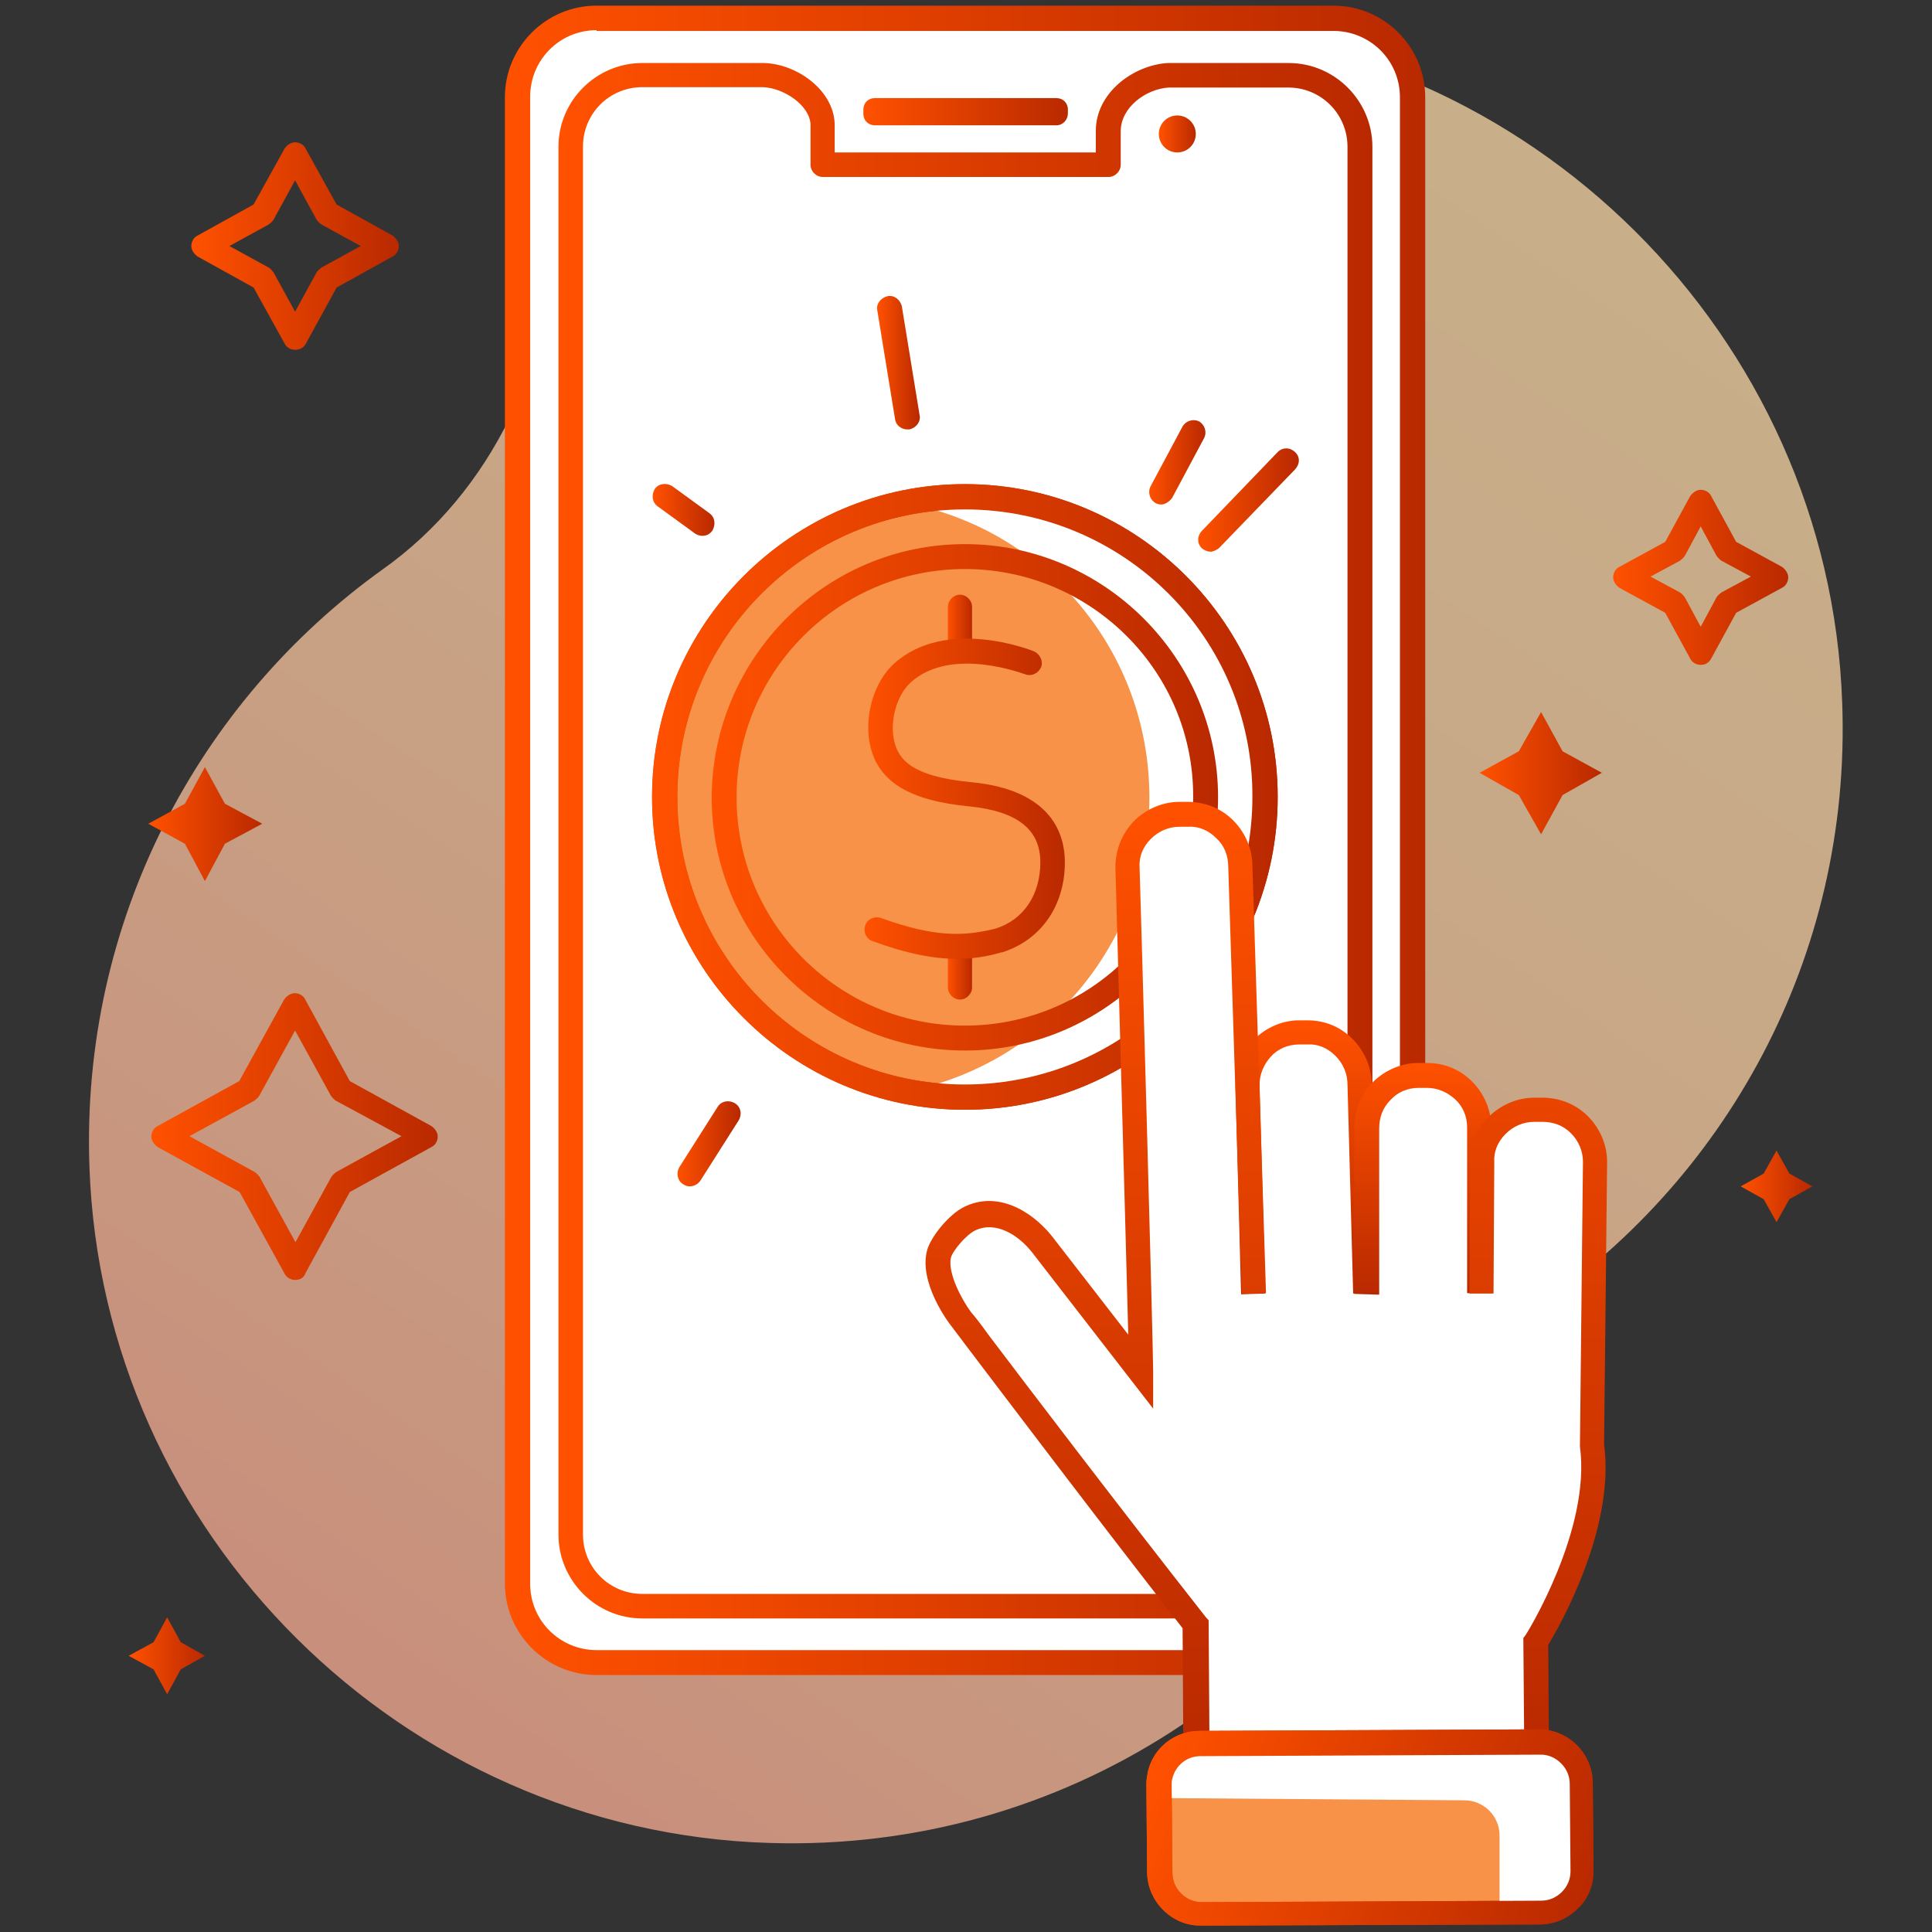
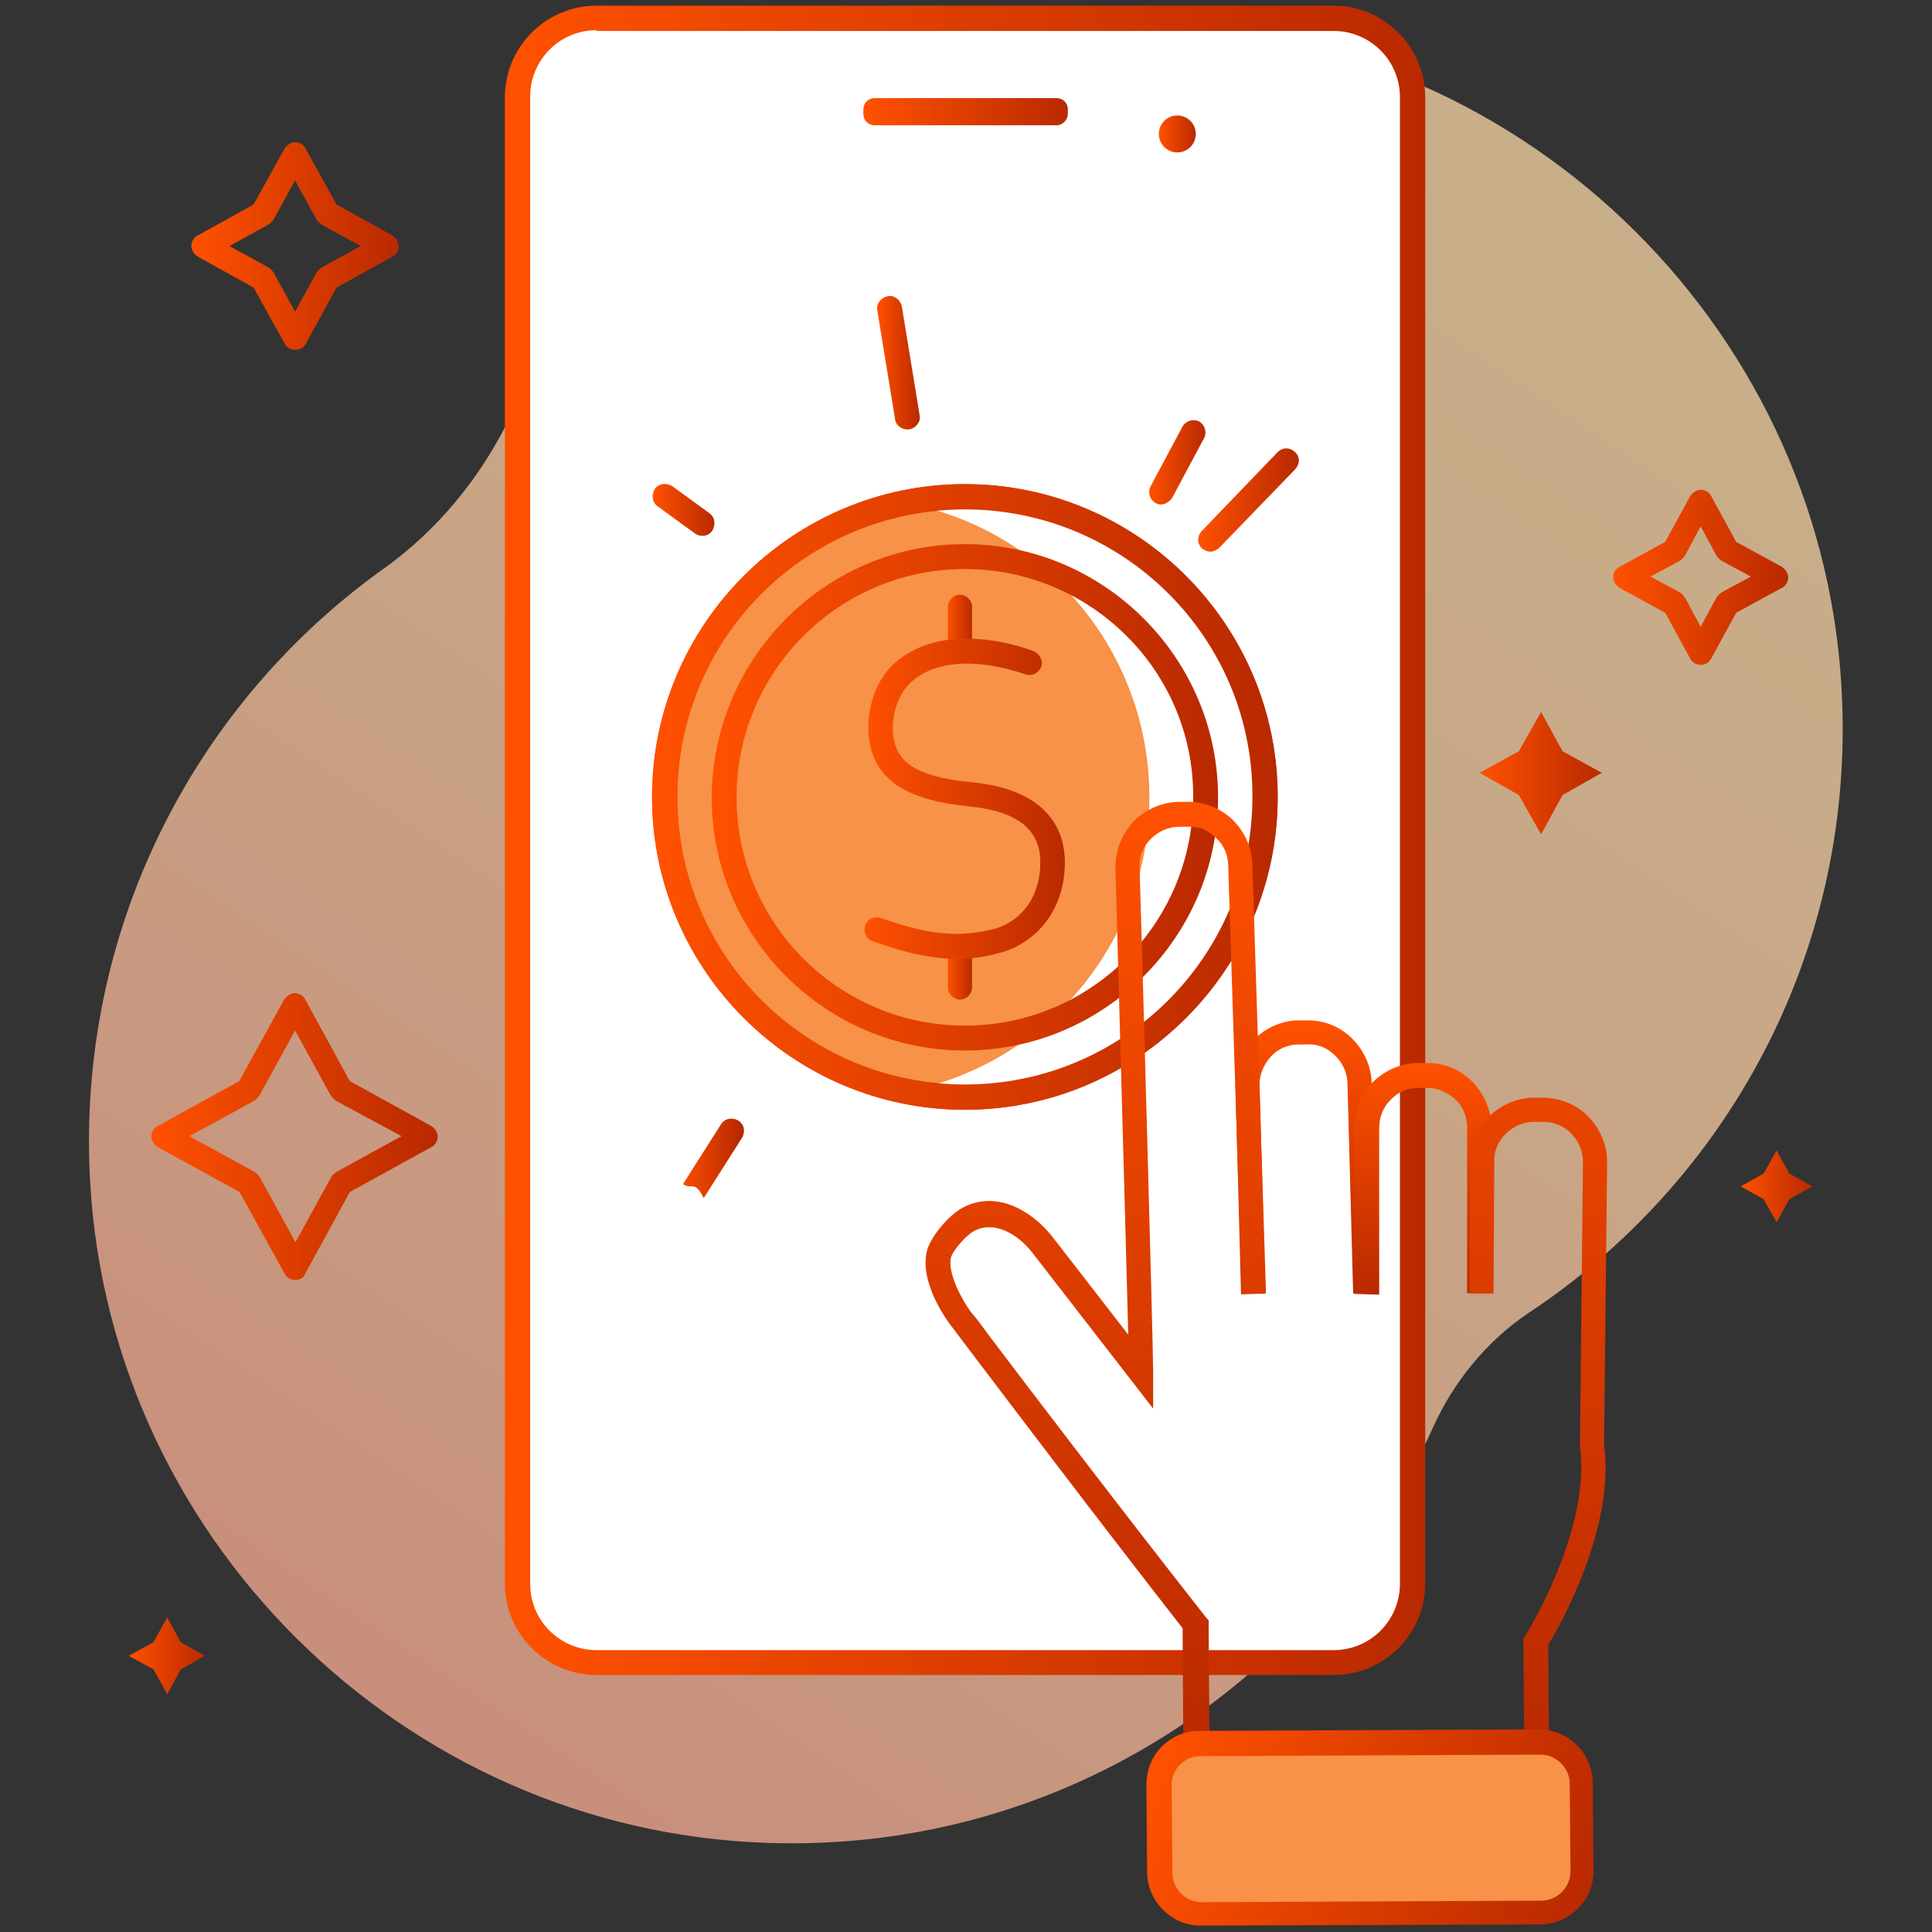
<svg xmlns="http://www.w3.org/2000/svg" id="Слой_1" x="0px" y="0px" viewBox="0 0 512 512" style="enable-background:new 0 0 512 512;" xml:space="preserve">
  <rect x="0" y="0" width="512" height="512" fill="#333333" stroke="none" />
  <style type="text/css">	.st0{opacity:0.73;fill:url(#SVGID_1_);enable-background:new    ;}	.st1{fill:#FFFFFF;}	.st2{fill:url(#SVGID_2_);}	.st3{fill:url(#SVGID_3_);}	.st4{fill:url(#SVGID_4_);}	.st5{fill:url(#SVGID_5_);}	.st6{fill:url(#SVGID_6_);}	.st7{fill:url(#SVGID_7_);}	.st8{fill:url(#SVGID_8_);}	.st9{fill:url(#SVGID_9_);}	.st10{fill:url(#SVGID_10_);}	.st11{fill:url(#SVGID_11_);}	.st12{fill:url(#SVGID_12_);}	.st13{fill:#F79248;}	.st14{fill:url(#SVGID_13_);}	.st15{fill:url(#SVGID_14_);}	.st16{fill:url(#SVGID_15_);}	.st17{fill:url(#SVGID_16_);}	.st18{fill:url(#SVGID_17_);}	.st19{fill:url(#SVGID_18_);}	.st20{fill:url(#SVGID_19_);}	.st21{fill:url(#SVGID_20_);}	.st22{fill:url(#SVGID_21_);}	.st23{fill:url(#SVGID_22_);}	.st24{fill:url(#SVGID_23_);}	.st25{fill:url(#SVGID_24_);}	.st26{fill:url(#SVGID_25_);}	.st27{fill:url(#SVGID_26_);}	.st28{fill:url(#SVGID_27_);}	.st29{fill:url(#SVGID_28_);}</style>
  <g>
    <linearGradient id="SVGID_1_" gradientUnits="userSpaceOnUse" x1="-136.94" y1="623.942" x2="-297.906" y2="384.231" gradientTransform="matrix(1.896 0 0 -1.896 651.619 1228.348)">
      <stop offset="0" style="stop-color:#FFDBA9" />
      <stop offset="0.275" style="stop-color:#FFD4A6" />
      <stop offset="0.687" style="stop-color:#FFBF9D" />
      <stop offset="1" style="stop-color:#FFAB94" />
    </linearGradient>
    <path class="st0" d="M488.2,186.2C484.8,88.9,405.3,10.1,308.1,7c-75.9-2.3-141.8,40.8-173.1,103.9c-7.8,15.9-19.2,29.8-33.6,40  c-48.7,34.9-80,93.1-77.7,158.3c3.4,97.3,82.9,176.2,180.1,179.2c78.3,2.5,146.2-43.6,176-110.2c5.5-12.1,14.2-22.8,25.2-30.2  C457.1,313.6,490.7,253.7,488.2,186.2L488.2,186.2z" />
    <g>
      <path class="st1" d="M353.4,440.7H158.1c-11.6,0-21-9.5-21-21V25.8c0-11.6,9.5-21,21-21h195.3c11.6,0,21,9.5,21,21v394.1   C374.4,431.4,364.9,440.7,353.4,440.7z" />
      <linearGradient id="SVGID_2_" gradientUnits="userSpaceOnUse" x1="-273.077" y1="530.312" x2="-144.477" y2="530.312" gradientTransform="matrix(1.896 0 0 -1.896 651.619 1228.348)">
        <stop offset="0" style="stop-color:#FF5100" />
        <stop offset="1" style="stop-color:#B92900" />
      </linearGradient>
      <path class="st2" d="M353.4,443.9H158.1c-13.3,0-24.3-10.8-24.3-24.3V25.8c0-13.3,10.8-24.3,24.3-24.3h195.3   c13.3,0,24.3,10.8,24.3,24.3v394.1C377.6,433.1,366.8,443.9,353.4,443.9z M158.1,8c-9.9,0-17.6,8-17.6,17.6v394.1   c0,9.9,8,17.6,17.6,17.6h195.3c9.9,0,17.6-8,17.6-17.6V25.8c0-9.9-8-17.6-17.6-17.6H158.1V8z" />
    </g>
    <g>
      <path class="st1" d="M360.4,38.9v367.9c0,10.4-8.5,19-19,19c0,0-5.7,0-15.2,0h-67.5c-43.8,0-88.6,0-88.6,0c-10.4,0-19-8.5-19-19   V38.9c0-10.4,8.5-19,19-19h32.2c7.2,0.2,15.5,6.1,15.5,13.3v10.4h75.9v-8.9c0-7.8,8-14.2,15.9-14.8h31.9   C351.9,19.7,360.4,28.3,360.4,38.9L360.4,38.9z" />
      <linearGradient id="SVGID_3_" gradientUnits="userSpaceOnUse" x1="-265.577" y1="530.262" x2="-151.877" y2="530.262" gradientTransform="matrix(1.896 0 0 -1.896 651.619 1228.348)">
        <stop offset="0" style="stop-color:#FF5100" />
        <stop offset="1" style="stop-color:#B92900" />
      </linearGradient>
-       <path class="st3" d="M341.4,428.9H170.2c-12.3,0-22.2-10.1-22.2-22.2V38.9c0-12.3,10.1-22.2,22.2-22.2h32.2   c8.9,0.2,18.8,7.4,18.8,16.5v7.2h69.2v-5.7c0-10.1,9.9-17.4,19-18h0.2h31.9c12.3,0,22.2,10.1,22.2,22.2v367.9   C363.6,418.9,353.8,428.9,341.4,428.9z M202.2,23.1h-32c-8.7,0-15.7,7-15.7,15.7v367.9c0,8.7,7,15.7,15.7,15.7h171.2   c8.7,0,15.7-7,15.7-15.7V38.9c0-8.7-7-15.7-15.7-15.7c0,0-28.4,0-31.7,0c-6.1,0.4-12.7,5.3-12.7,11.6v8.9c0,1.7-1.5,3.2-3.2,3.2   H218c-1.7,0-3.2-1.5-3.2-3.2V33C214.6,27.9,207.7,23.3,202.2,23.1L202.2,23.1z" />
    </g>
    <linearGradient id="SVGID_4_" gradientUnits="userSpaceOnUse" x1="-222.94" y1="632.162" x2="-194.34" y2="632.162" gradientTransform="matrix(1.896 0 0 -1.896 651.619 1228.348)">
      <stop offset="0" style="stop-color:#FF5100" />
      <stop offset="1" style="stop-color:#B92900" />
    </linearGradient>
    <path class="st4" d="M280,33.2h-48.2c-1.7,0-3-1.3-3-3V29c0-1.7,1.3-3,3-3H280c1.7,0,3,1.3,3,3v1.1C283,31.7,281.7,33.2,280,33.2z" />
    <linearGradient id="SVGID_5_" gradientUnits="userSpaceOnUse" x1="-181.648" y1="629.062" x2="-176.42" y2="629.062" gradientTransform="matrix(1.896 0 0 -1.896 651.619 1228.348)">
      <stop offset="0" style="stop-color:#FF5100" />
      <stop offset="1" style="stop-color:#B92900" />
    </linearGradient>
    <circle class="st5" cx="312" cy="35.5" r="4.9" />
    <linearGradient id="SVGID_6_" gradientUnits="userSpaceOnUse" x1="-322.856" y1="532.612" x2="-307.013" y2="532.612" gradientTransform="matrix(1.896 0 0 -1.896 651.619 1228.348)">
      <stop offset="0" style="stop-color:#FF5100" />
      <stop offset="1" style="stop-color:#B92900" />
    </linearGradient>
-     <path class="st6" d="M54.3,203.3l5.3,9.7l9.9,5.3l-9.9,5.3l-5.3,9.9l-5.3-9.9l-9.7-5.3L49,213L54.3,203.3z" />
    <linearGradient id="SVGID_7_" gradientUnits="userSpaceOnUse" x1="-100.393" y1="481.962" x2="-90.363" y2="481.962" gradientTransform="matrix(1.896 0 0 -1.896 651.619 1228.348)">
      <stop offset="0" style="stop-color:#FF5100" />
      <stop offset="1" style="stop-color:#B92900" />
    </linearGradient>
    <path class="st7" d="M470.8,304.9l3.4,6.1l6.1,3.4l-6.1,3.4l-3.4,6.1l-3.4-6.1l-6.1-3.4l6.1-3.4L470.8,304.9z" />
    <linearGradient id="SVGID_8_" gradientUnits="userSpaceOnUse" x1="-136.848" y1="539.712" x2="-119.802" y2="539.712" gradientTransform="matrix(1.896 0 0 -1.896 651.619 1228.348)">
      <stop offset="0" style="stop-color:#FF5100" />
      <stop offset="1" style="stop-color:#B92900" />
    </linearGradient>
    <path class="st8" d="M408.4,188.7l5.7,10.4l10.4,5.7l-10.4,5.9l-5.7,10.4l-5.9-10.4l-10.4-5.9l10.4-5.7L408.4,188.7z" />
    <linearGradient id="SVGID_9_" gradientUnits="userSpaceOnUse" x1="-325.706" y1="416.362" x2="-314.934" y2="416.362" gradientTransform="matrix(1.896 0 0 -1.896 651.619 1228.348)">
      <stop offset="0" style="stop-color:#FF5100" />
      <stop offset="1" style="stop-color:#B92900" />
    </linearGradient>
    <path class="st9" d="M44.3,428.6l3.6,6.6l6.4,3.6l-6.4,3.6l-3.6,6.6l-3.6-6.6l-6.6-3.6l6.6-3.6L44.3,428.6z" />
    <linearGradient id="SVGID_10_" gradientUnits="userSpaceOnUse" x1="-316.832" y1="613.362" x2="-287.904" y2="613.362" gradientTransform="matrix(1.896 0 0 -1.896 651.619 1228.348)">
      <stop offset="0" style="stop-color:#FF5100" />
      <stop offset="1" style="stop-color:#B92900" />
    </linearGradient>
    <path class="st10" d="M78.2,92.7c-1.1,0-2.3-0.6-2.8-1.7l-8.2-14.8l-14.8-8.2c-0.9-0.6-1.7-1.7-1.7-2.8c0-1.1,0.6-2.3,1.7-2.8  l14.8-8.2l8.2-14.8c0.6-0.9,1.7-1.7,2.8-1.7s2.3,0.6,2.8,1.7l8.2,14.8l14.8,8.2c0.9,0.6,1.7,1.7,1.7,2.8c0,1.1-0.6,2.3-1.7,2.8  l-14.8,8.2L81.1,91C80.5,92.2,79.4,92.7,78.2,92.7z M60.8,65.2l10.4,5.7c0.6,0.4,0.9,0.8,1.3,1.3l5.7,10.4l5.7-10.4  c0.4-0.6,0.8-0.9,1.3-1.3l10.4-5.7l-10.4-5.7c-0.6-0.4-0.9-0.8-1.3-1.3l-5.7-10.4l-5.7,10.4c-0.4,0.6-0.8,0.9-1.3,1.3L60.8,65.2z" />
    <linearGradient id="SVGID_11_" gradientUnits="userSpaceOnUse" x1="-118.22" y1="567.162" x2="-93.664" y2="567.162" gradientTransform="matrix(1.896 0 0 -1.896 651.619 1228.348)">
      <stop offset="0" style="stop-color:#FF5100" />
      <stop offset="1" style="stop-color:#B92900" />
    </linearGradient>
    <path class="st11" d="M450.7,176.2c-1.1,0-2.3-0.6-2.8-1.7l-6.6-12.1l-12.1-6.6c-0.9-0.6-1.7-1.7-1.7-2.8s0.6-2.3,1.7-2.8l12.1-6.6  l6.6-12.1c0.6-0.9,1.7-1.7,2.8-1.7s2.3,0.6,2.8,1.7l6.6,12.1l12.1,6.6c0.9,0.6,1.7,1.7,1.7,2.8s-0.6,2.3-1.7,2.8l-12.1,6.6  l-6.6,12.1C452.9,175.6,452,176.2,450.7,176.2z M437.4,152.8l7.8,4.2c0.6,0.4,0.9,0.8,1.3,1.3l4.2,7.8l4.2-7.8  c0.4-0.6,0.8-0.9,1.3-1.3l7.8-4.2l-7.8-4.2c-0.6-0.4-0.9-0.8-1.3-1.3l-4.2-7.8l-4.2,7.8c-0.4,0.6-0.8,0.9-1.3,1.3L437.4,152.8z" />
    <linearGradient id="SVGID_12_" gradientUnits="userSpaceOnUse" x1="-322.477" y1="488.962" x2="-282.328" y2="488.962" gradientTransform="matrix(1.896 0 0 -1.896 651.619 1228.348)">
      <stop offset="0" style="stop-color:#FF5100" />
      <stop offset="1" style="stop-color:#B92900" />
    </linearGradient>
    <path class="st12" d="M78.2,339.2c-1.1,0-2.3-0.6-2.8-1.7l-11.9-21.6L41.8,304c-0.9-0.6-1.7-1.7-1.7-2.8c0-1.1,0.6-2.3,1.7-2.8  l21.6-11.9l11.9-21.6c0.6-0.9,1.7-1.7,2.8-1.7s2.3,0.6,2.8,1.7l11.8,21.6l21.6,11.9c0.9,0.6,1.7,1.7,1.7,2.8c0,1.1-0.6,2.3-1.7,2.8  l-21.6,11.9l-11.8,21.6C80.5,338.7,79.4,339.2,78.2,339.2z M50.2,301.1l17.3,9.5c0.6,0.4,0.9,0.8,1.3,1.3l9.5,17.3l9.5-17.3  c0.4-0.6,0.8-0.9,1.3-1.3l17.3-9.5L89,291.7c-0.6-0.4-0.9-0.8-1.3-1.3l-9.5-17.3l-9.5,17.3c-0.4,0.6-0.8,0.9-1.3,1.3L50.2,301.1z" />
    <g>
      <g>
        <circle class="st13" cx="255.7" cy="211.2" r="79.5" />
        <linearGradient id="SVGID_13_" gradientUnits="userSpaceOnUse" x1="-252.477" y1="536.362" x2="-165.077" y2="536.362" gradientTransform="matrix(1.896 0 0 -1.896 651.619 1228.348)">
          <stop offset="0" style="stop-color:#FF5100" />
          <stop offset="1" style="stop-color:#B92900" />
        </linearGradient>
        <path class="st14" d="M255.7,294.1c-45.7,0-82.9-37.2-82.9-82.9s37.2-82.9,82.9-82.9s82.9,37.2,82.9,82.9    S301.4,294.1,255.7,294.1z M255.7,135c-42.1,0-76.2,34.1-76.2,76.2s34.1,76.2,76.2,76.2s76.2-34.1,76.2-76.2    C332.1,169.1,297.8,135,255.7,135L255.7,135z" />
      </g>
      <g>
        <linearGradient id="SVGID_14_" gradientUnits="userSpaceOnUse" x1="-211.234" y1="560.112" x2="-207.804" y2="560.112" gradientTransform="matrix(1.896 0 0 -1.896 651.619 1228.348)">
          <stop offset="0" style="stop-color:#FF5100" />
          <stop offset="1" style="stop-color:#B92900" />
        </linearGradient>
        <path class="st15" d="M254.4,174.8c-1.7,0-3.2-1.5-3.2-3.2v-10.8c0-1.7,1.5-3.2,3.2-3.2c1.7,0,3.2,1.5,3.2,3.2v10.8    C257.6,173.3,256.1,174.8,254.4,174.8z" />
        <linearGradient id="SVGID_15_" gradientUnits="userSpaceOnUse" x1="-211.234" y1="512.612" x2="-207.804" y2="512.612" gradientTransform="matrix(1.896 0 0 -1.896 651.619 1228.348)">
          <stop offset="0" style="stop-color:#FF5100" />
          <stop offset="1" style="stop-color:#B92900" />
        </linearGradient>
        <path class="st16" d="M254.4,264.9c-1.7,0-3.2-1.5-3.2-3.2v-10.8c0-1.7,1.5-3.2,3.2-3.2c1.7,0,3.2,1.5,3.2,3.2v10.8    C257.6,263.4,256.1,264.9,254.4,264.9z" />
        <linearGradient id="SVGID_16_" gradientUnits="userSpaceOnUse" x1="-222.776" y1="536.144" x2="-194.746" y2="536.144" gradientTransform="matrix(1.896 0 0 -1.896 651.619 1228.348)">
          <stop offset="0" style="stop-color:#FF5100" />
          <stop offset="1" style="stop-color:#B92900" />
        </linearGradient>
        <path class="st17" d="M253.6,254.1c-6.1,0-13.1-1.3-22.4-4.7c-1.7-0.6-2.5-2.5-1.9-4.2c0.6-1.7,2.5-2.5,4.2-1.9    c14.2,5.1,21.8,4.9,30.3,2.8c7.4-2.3,11.9-8.9,11.9-17.6c0-8.7-6.1-13.5-18.8-14.8c-15.7-1.5-23.9-6.4-26.2-15.7    c-1.9-7.8,0.8-17.3,6.3-22.2c13.8-12.3,36-3.6,37-3.2c1.7,0.8,2.5,2.7,1.9,4.2c-0.8,1.7-2.5,2.5-4.2,1.9    c-0.2,0-19.5-7.6-30.3,2.1c-3.8,3.4-5.7,10.4-4.4,15.7c1.1,4.6,4.4,9.3,20.5,10.8c21.6,2.1,24.7,14.2,24.7,21.2    c0,11.6-6.4,20.7-16.7,23.9h-0.2C261.6,253.5,257.8,254.1,253.6,254.1L253.6,254.1z" />
      </g>
      <path class="st1" d="M335.4,211.2c0,44-35.7,79.5-79.5,79.5c-5.3,0-10.4-0.6-15.4-1.5c36.6-7.2,64.1-39.4,64.1-77.9   c0-38.7-27.5-70.9-64.1-77.9c4.9-0.9,10.1-1.5,15.4-1.5C299.7,131.6,335.4,167.3,335.4,211.2z" />
      <linearGradient id="SVGID_17_" gradientUnits="userSpaceOnUse" x1="-252.477" y1="536.362" x2="-165.077" y2="536.362" gradientTransform="matrix(1.896 0 0 -1.896 651.619 1228.348)">
        <stop offset="0" style="stop-color:#FF5100" />
        <stop offset="1" style="stop-color:#B92900" />
      </linearGradient>
      <path class="st18" d="M255.7,294.1c-45.7,0-82.9-37.2-82.9-82.9s37.2-82.9,82.9-82.9s82.9,37.2,82.9,82.9S301.4,294.1,255.7,294.1   z M255.7,135c-42.1,0-76.2,34.1-76.2,76.2s34.1,76.2,76.2,76.2s76.2-34.1,76.2-76.2C332.1,169.1,297.8,135,255.7,135L255.7,135z" />
      <linearGradient id="SVGID_18_" gradientUnits="userSpaceOnUse" x1="-244.094" y1="536.362" x2="-173.374" y2="536.362" gradientTransform="matrix(1.896 0 0 -1.896 651.619 1228.348)">
        <stop offset="0" style="stop-color:#FF5100" />
        <stop offset="1" style="stop-color:#B92900" />
      </linearGradient>
      <path class="st19" d="M255.7,278.4c-37,0-67.1-30.2-67.1-67.1c0.2-37,30.2-67.1,67.1-67.1s67.1,30.2,67.1,67.1   S292.7,278.4,255.7,278.4L255.7,278.4z M255.7,150.8c-33.4,0-60.5,27.1-60.5,60.5s27.1,60.5,60.5,60.5c33.4,0,60.5-27.1,60.5-60.5   C316.4,177.9,289.1,150.8,255.7,150.8L255.7,150.8z" />
    </g>
    <g>
      <g>
        <g>
-           <path class="st1" d="M392.2,308c0-7.8,6.3-14,13.8-14h2.1c7.8,0,14,6.3,14,13.8l-0.8,75.1c3.4,23.3-14.8,52-14.8,52l0.2,26.7     l-89.9,0.4l-0.2-31.9c-28.4-36.6-57.8-75.5-62-81c-2.7-3.6-7.4-11.6-5.9-17.3c0.8-2.8,4.9-7.6,8-9.3c6.8-3.4,14.4,0.6,19.2,6.6     c0,0,0,0,0.2,0.2l26.2,33.8c0-7.2-3.6-133.7-3.6-133.7c0-7.8,6.3-14,13.8-14h2.1c7.8,0,14,6.3,14,13.8l2.1,57.8l4.7-10.4     l9.5-3.2l8.7,2.7l5.9,4l2.7,8.7v5.1l5.3-8.7h12.3l9.1,3.4l3.2,9.7L392.2,308z" />
          <g>
            <linearGradient id="SVGID_19_" gradientUnits="userSpaceOnUse" x1="-83.481" y1="572.639" x2="-45.214" y2="572.639" gradientTransform="matrix(7.585186e-03 1.896 -1.896 7.585186e-03 1432.611 424.366)">
              <stop offset="0" style="stop-color:#FF5100" />
              <stop offset="1" style="stop-color:#B92900" />
            </linearGradient>
            <path class="st20" d="M328.9,343l-1.5-55.4c0-4.6,1.7-8.9,4.9-12.1s7.6-5.1,11.9-5.1h2.3c4.6,0,8.7,1.7,11.9,4.9      c3.2,3.2,5.1,7.6,5.1,11.9l1.5,55.4l-6.4,0.2l-1.5-55.4c0-2.8-1.1-5.5-3.2-7.6s-4.7-3.2-7.4-3h-2.3c-2.8,0-5.5,1.1-7.4,3.2      s-3,4.7-3,7.4l1.5,55.4L328.9,343z" />
            <linearGradient id="SVGID_20_" gradientUnits="userSpaceOnUse" x1="-77.451" y1="556.401" x2="-45.266" y2="556.401" gradientTransform="matrix(7.585186e-03 1.896 -1.896 7.585186e-03 1432.611 424.366)">
              <stop offset="0" style="stop-color:#FF5100" />
              <stop offset="1" style="stop-color:#B92900" />
            </linearGradient>
            <path class="st21" d="M358.9,342.9v-44c0-4.6,1.7-8.9,4.9-12.1c3.2-3.2,7.6-5.1,12.1-5.1h2.3c4.6,0,8.7,1.7,11.9,4.9      c3.2,3.2,5.1,7.6,5.1,12.1v44h-6.4v-44c0-2.8-1.1-5.5-3.2-7.4s-4.7-3-7.4-3h-2.3c-2.8,0-5.5,1.1-7.4,3.2c-2.1,2.1-3,4.7-3,7.6      v44L358.9,342.9z" />
            <linearGradient id="SVGID_21_" gradientUnits="userSpaceOnUse" x1="-114.147" y1="578.311" x2="19.215" y2="578.311" gradientTransform="matrix(7.585186e-03 1.896 -1.896 7.585186e-03 1432.611 424.366)">
              <stop offset="0" style="stop-color:#FF5100" />
              <stop offset="1" style="stop-color:#B92900" />
            </linearGradient>
            <path class="st22" d="M313.6,465.4l-0.2-33.9c-23.1-29.6-46.6-60.7-56.7-74c-2.3-3-3.8-5.1-4.6-6.1c-0.9-1.1-8.7-11.6-6.4-20.1      c1.1-3.8,5.9-9.5,9.7-11.4c8.7-4.4,17.8,0.8,23.3,7.6l20.3,26.2c-0.8-31.1-3.4-122.7-3.4-123.8c0-4.7,1.7-8.9,4.9-12.3      c3.2-3.2,7.6-5.1,12.1-5.1h2.1c4.6,0,8.9,1.7,12.1,4.9s5.1,7.6,5.1,12.1l3.6,113.2l-6.4,0.2l-3.6-113.2c0-3-1.1-5.7-3.2-7.6      c-2.1-2.1-4.7-3.2-7.6-3h-2.1c-2.8,0-5.5,1.1-7.6,3.2s-3.2,4.7-3,7.6c0.2,5.1,3.6,126.5,3.6,133.7v9.7l-32-41.3      c-3.8-4.9-9.9-8.5-15.2-5.9c-2.3,1.1-5.9,5.3-6.4,7.2c-0.9,4,2.8,11,5.3,14.4c0.8,0.9,2.5,3,4.7,6.1      c10.2,13.5,34.1,44.9,57.5,74.7l0.8,0.9l0.2,29.6l83.4-0.4l-0.2-24.5l0.6-0.8c0.2-0.2,17.4-27.9,14.4-49.9v-0.2v-0.2l0.8-75.1      c0-2.8-1.1-5.5-3.2-7.6s-4.7-3-7.6-3h-2.1c-2.8,0-5.5,1.1-7.6,3.2s-3.2,4.7-3,7.6l-0.2,34.7h-6.4l0.2-34.7      c0-4.6,1.7-8.9,4.9-12.1c3.2-3.2,7.6-5.1,12.1-5.1h2.1c4.6,0,8.9,1.7,12.1,4.9s5.1,7.6,5.1,12.1l-0.8,74.9      c3,22.2-11.8,48.2-14.8,53.1l0.2,29.2L313.6,465.4z" />
          </g>
          <g>
            <g>
              <path class="st13" d="M408.2,506.7h-10.8l-79.1,0.4c-6.1,0-11-4.7-11-10.8l-0.2-23.1c0-0.9,0-1.7,0.4-2.7       c1.1-4.7,5.5-8.3,10.6-8.3l89.9-0.4c6.1,0,10.8,4.9,11,10.8l0.2,23.1C419.2,501.8,414.2,506.7,408.2,506.7z" />
              <linearGradient id="SVGID_22_" gradientUnits="userSpaceOnUse" x1="59.715" y1="613.479" x2="123.358" y2="613.479" gradientTransform="matrix(1.779 0.66 0.66 -1.779 -204.109 1515.326)">
                <stop offset="0" style="stop-color:#FF5100" />
                <stop offset="1" style="stop-color:#B92900" />
              </linearGradient>
-               <path class="st23" d="M318.1,510.3c-3.8,0-7.2-1.5-9.9-4.2c-2.7-2.7-4.2-6.3-4.2-10.1l-0.2-23.1c0-1.3,0.2-2.3,0.4-3.4       c1.5-6.4,7.2-10.8,13.7-10.8l89.9-0.4c3.8,0,7.4,1.5,10.1,4.2c2.7,2.7,4.2,6.3,4.2,10.1l0.2,23.1c0,3.8-1.3,7.4-4.2,10.1       c-2.7,2.7-6.3,4.2-10.1,4.2L318.1,510.3C318.3,510.3,318.3,510.3,318.1,510.3L318.1,510.3z M318.1,465.4       c-3.6,0-6.6,2.5-7.4,5.9c-0.2,0.6-0.2,1.1-0.2,1.9l0.2,23.1c0,2.1,0.8,4,2.3,5.5c1.5,1.5,3.4,2.3,5.5,2.3l89.9-0.4       c2.1,0,4-0.8,5.5-2.3c1.5-1.5,2.3-3.4,2.3-5.5l-0.2-23.1c0-2.1-0.8-4-2.3-5.5c-1.5-1.5-3.4-2.3-5.3-2.3L318.1,465.4z" />
            </g>
-             <path class="st1" d="M408.2,506.7h-10.8v-20.3c0-5.1-4.2-9.3-9.3-9.3l-81.7-0.6l1.1-6.1c1.1-4.7,5.5-8.3,10.6-8.3l89.9-0.4      c6.1,0,10.8,4.9,11,10.8l0.2,23.1C419.2,501.8,414.2,506.7,408.2,506.7L408.2,506.7z" />
            <linearGradient id="SVGID_23_" gradientUnits="userSpaceOnUse" x1="59.715" y1="613.479" x2="123.358" y2="613.479" gradientTransform="matrix(1.779 0.66 0.66 -1.779 -204.109 1515.326)">
              <stop offset="0" style="stop-color:#FF5100" />
              <stop offset="1" style="stop-color:#B92900" />
            </linearGradient>
            <path class="st24" d="M318.1,510.3c-3.8,0-7.2-1.5-9.9-4.2c-2.7-2.7-4.2-6.3-4.2-10.1l-0.2-23.1c0-1.3,0.2-2.3,0.4-3.4      c1.5-6.4,7.2-10.8,13.7-10.8l89.9-0.4c3.8,0,7.4,1.5,10.1,4.2c2.7,2.7,4.2,6.3,4.2,10.1l0.2,23.1c0,3.8-1.3,7.4-4.2,10.1      c-2.7,2.7-6.3,4.2-10.1,4.2L318.1,510.3C318.3,510.3,318.3,510.3,318.1,510.3L318.1,510.3z M318.1,465.4      c-3.6,0-6.6,2.5-7.4,5.9c-0.2,0.6-0.2,1.1-0.2,1.9l0.2,23.1c0,2.1,0.8,4,2.3,5.5c1.5,1.5,3.4,2.3,5.5,2.3l89.9-0.4      c2.1,0,4-0.8,5.5-2.3c1.5-1.5,2.3-3.4,2.3-5.5l-0.2-23.1c0-2.1-0.8-4-2.3-5.5c-1.5-1.5-3.4-2.3-5.3-2.3L318.1,465.4z" />
          </g>
        </g>
      </g>
    </g>
    <linearGradient id="SVGID_24_" gradientUnits="userSpaceOnUse" x1="-221.049" y1="597.079" x2="-215.167" y2="597.079" gradientTransform="matrix(1.896 0 0 -1.896 651.619 1228.348)">
      <stop offset="0" style="stop-color:#FF5100" />
      <stop offset="1" style="stop-color:#B92900" />
    </linearGradient>
    <path class="st25" d="M240.4,113.8c-1.5,0-3-1.1-3.2-2.7l-4.7-28.8c-0.4-1.7,0.9-3.4,2.7-3.8c1.7-0.4,3.4,0.9,3.8,2.7l4.7,28.8  c0.4,1.7-0.9,3.4-2.7,3.8C240.7,113.8,240.5,113.8,240.4,113.8z" />
    <linearGradient id="SVGID_25_" gradientUnits="userSpaceOnUse" x1="-252.394" y1="576.465" x2="-243.804" y2="576.465" gradientTransform="matrix(1.896 0 0 -1.896 651.619 1228.348)">
      <stop offset="0" style="stop-color:#FF5100" />
      <stop offset="1" style="stop-color:#B92900" />
    </linearGradient>
    <path class="st26" d="M186.1,142c-0.6,0-1.3-0.2-1.9-0.6l-9.9-7.2c-1.5-1.1-1.7-3-0.8-4.6c1.1-1.5,3-1.7,4.6-0.8l9.9,7.2  c1.5,1.1,1.7,3,0.8,4.6C188,141.7,187.1,142,186.1,142L186.1,142z" />
    <linearGradient id="SVGID_26_" gradientUnits="userSpaceOnUse" x1="-183.107" y1="583.15" x2="-175.143" y2="583.15" gradientTransform="matrix(1.896 0 0 -1.896 651.619 1228.348)">
      <stop offset="0" style="stop-color:#FF5100" />
      <stop offset="1" style="stop-color:#B92900" />
    </linearGradient>
    <path class="st27" d="M307.7,133.7c-0.6,0-1.1-0.2-1.5-0.4c-1.5-0.9-2.1-2.8-1.3-4.4l8.5-15.9c0.9-1.5,2.8-2.1,4.4-1.3  c1.5,0.9,2.1,2.8,1.3,4.4l-8.5,15.9C309.9,132.9,308.8,133.7,307.7,133.7z" />
    <linearGradient id="SVGID_27_" gradientUnits="userSpaceOnUse" x1="-176.241" y1="577.874" x2="-162.244" y2="577.874" gradientTransform="matrix(1.896 0 0 -1.896 651.619 1228.348)">
      <stop offset="0" style="stop-color:#FF5100" />
      <stop offset="1" style="stop-color:#B92900" />
    </linearGradient>
    <path class="st28" d="M320.8,146.2c-0.8,0-1.7-0.4-2.3-0.9c-1.3-1.3-1.3-3.2,0-4.6l20.1-20.9c1.3-1.3,3.2-1.3,4.6,0s1.3,3.2,0,4.6  L323,145.3C322.3,145.8,321.5,146.2,320.8,146.2z" />
    <linearGradient id="SVGID_28_" gradientUnits="userSpaceOnUse" x1="-249.034" y1="487.898" x2="-240.312" y2="487.898" gradientTransform="matrix(1.896 0 0 -1.896 651.619 1228.348)">
      <stop offset="0" style="stop-color:#FF5100" />
      <stop offset="1" style="stop-color:#B92900" />
    </linearGradient>
-     <path class="st29" d="M182.7,314.4c-0.6,0-1.1-0.2-1.7-0.6c-1.5-0.9-1.9-3-0.9-4.6l10.1-15.9c0.9-1.5,3-1.9,4.6-0.9s1.9,3,0.9,4.6  l-10.1,15.9C184.8,314,183.7,314.4,182.7,314.4z" />
+     <path class="st29" d="M182.7,314.4c-0.6,0-1.1-0.2-1.7-0.6l10.1-15.9c0.9-1.5,3-1.9,4.6-0.9s1.9,3,0.9,4.6  l-10.1,15.9C184.8,314,183.7,314.4,182.7,314.4z" />
  </g>
</svg>